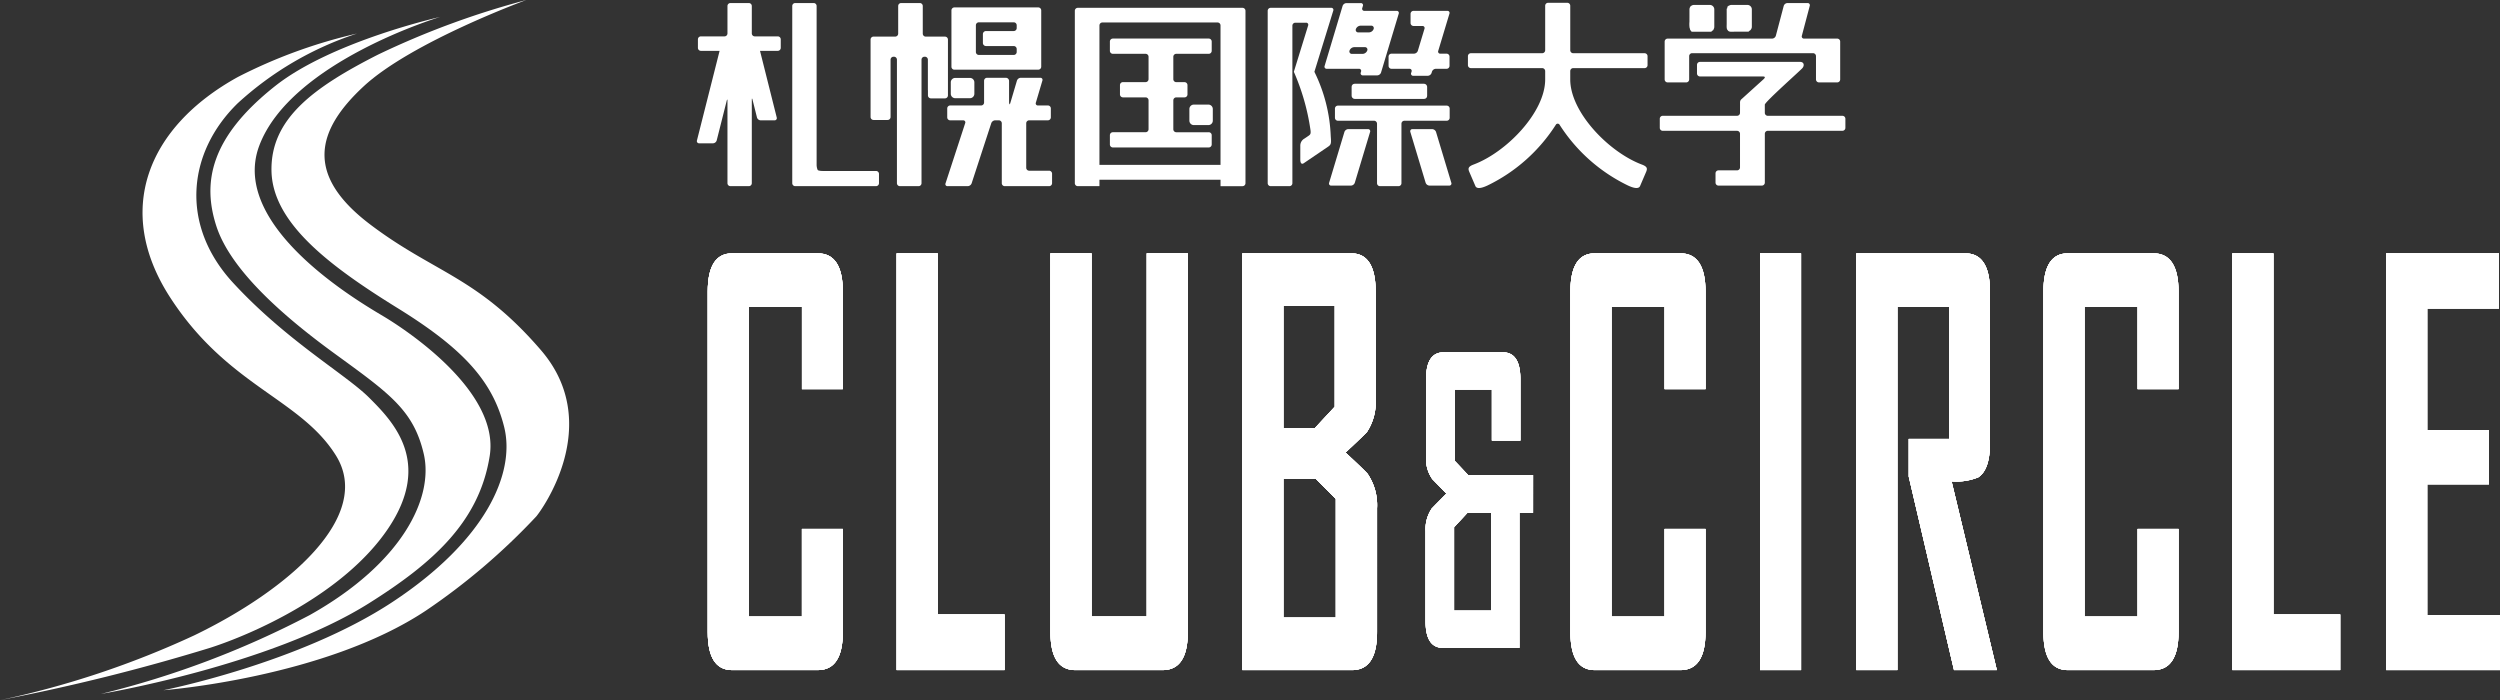
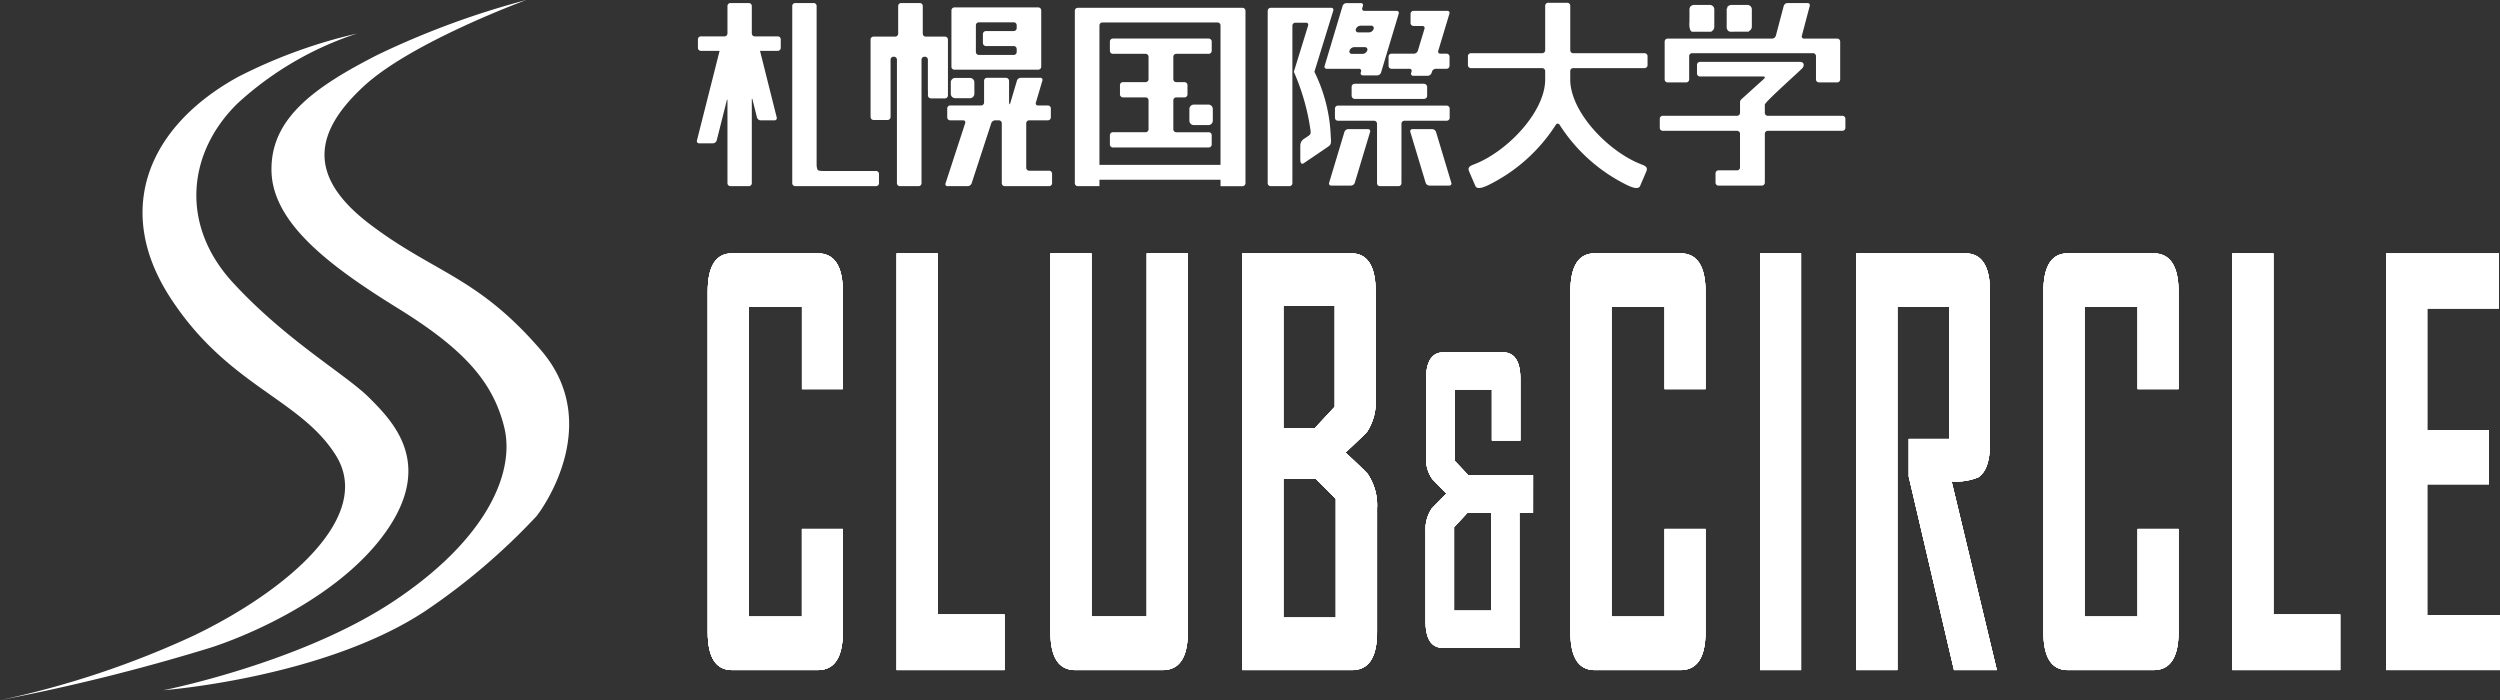
<svg xmlns="http://www.w3.org/2000/svg" width="185.401" height="51.922" viewBox="0 0 185.401 51.922">
  <rect x="0" y="0" width="185.401" height="51.922" fill="#333333" stroke="none" />
  <defs>
    <style>.cls-1{fill:#fff}</style>
  </defs>
  <g id="レイヤー_2" data-name="レイヤー 2">
    <g id="レイヤー_1-2" data-name="レイヤー 1">
      <path class="cls-1" d="M64.782 8.897h1.043a.22.22 0 0 0 .22-.22v-4.25a.221.221 0 0 1 .22-.221h.032a.221.221 0 0 1 .22.22v9.16a.221.221 0 0 0 .22.22h1.383a.22.22 0 0 0 .22-.22v-9.16a.221.221 0 0 1 .22-.22h.032a.22.22 0 0 1 .22.22v2.27h.005v.38a.222.222 0 0 0 .22.22h1.043a.222.222 0 0 0 .22-.22v-4.14a.22.22 0 0 0-.22-.22h-1.427a.222.222 0 0 1-.22-.22V.444a.22.22 0 0 0-.22-.219H66.83a.22.22 0 0 0-.22.22v2.048a.222.222 0 0 1-.22.221h-1.608a.22.22 0 0 0-.22.22v5.742a.22.22 0 0 0 .22.22zm5.998-3.73h6.218a.221.221 0 0 0 .22-.22V.77a.221.221 0 0 0-.22-.22H70.78a.221.221 0 0 0-.221.22v4.179a.22.22 0 0 0 .22.22m1.593-3.294a.22.22 0 0 1 .22-.22h2.587a.22.22 0 0 1 .22.22v.208a.22.22 0 0 1-.22.219h-2.047a.232.232 0 0 0-.24.22v.673a.232.232 0 0 0 .24.22h2.047a.222.222 0 0 1 .22.22v.22a.221.221 0 0 1-.22.22h-2.587a.22.22 0 0 1-.22-.22zm-1.53 3.903h1.087a.33.33 0 0 1 .33.33v.844a.33.33 0 0 1-.331.331h-1.087a.33.33 0 0 1-.33-.329v-.846a.33.33 0 0 1 .33-.33z" />
      <path class="cls-1" d="M76.325 13.806h1.477a.221.221 0 0 0 .22-.22v-.706a.222.222 0 0 0-.22-.22h-1.477a.22.22 0 0 1-.22-.22V9.143a.222.222 0 0 1 .22-.22h1.386a.22.22 0 0 0 .22-.22v-.661a.234.234 0 0 0-.017-.086.22.22 0 0 0-.203-.135h-.734a.154.154 0 0 1-.157-.21l.484-1.633a.155.155 0 0 0-.158-.21h-1.445a.314.314 0 0 0-.283.21l-.484 1.632a1.637 1.637 0 0 1-.047.136.222.222 0 0 1-.054-.144V5.999a.24.24 0 0 0-.232-.23H73.2a.22.22 0 0 0-.22.22v1.613a.22.22 0 0 1-.22.22h-2.293a.222.222 0 0 0-.22.22v.662a.22.22 0 0 0 .22.22h.96a.152.152 0 0 1 .152.21l-1.458 4.464a.15.15 0 0 0 .153.208h1.493a.325.325 0 0 0 .289-.208l1.458-4.465a.324.324 0 0 1 .287-.21h.272a.22.22 0 0 1 .22.221v4.442a.22.22 0 0 0 .22.22h1.812zM92.143.58H79.93a.221.221 0 0 0-.22.22v12.786a.221.221 0 0 0 .22.22h1.605v-.479h8.98v.48h1.63a.221.221 0 0 0 .22-.221V.8a.221.221 0 0 0-.22-.22m-1.63 11.646h-8.98V1.887a.22.22 0 0 1 .219-.22h8.54a.22.22 0 0 1 .22.22z" />
      <path class="cls-1" d="M89.64 9.807h-2.405a.221.221 0 0 1-.221-.22V7.442a.22.22 0 0 1 .22-.22h.61a.22.22 0 0 0 .22-.22v-.69a.222.222 0 0 0-.22-.22h-.61a.22.22 0 0 1-.22-.221V4.21a.22.22 0 0 1 .22-.219h2.407a.221.221 0 0 0 .22-.22V3.08a.221.221 0 0 0-.22-.22h-7.11a.222.222 0 0 0-.221.22v.69a.222.222 0 0 0 .22.221h2.427a.22.22 0 0 1 .22.22V5.87a.221.221 0 0 1-.22.22h-1.68a.222.222 0 0 0-.22.22v.691a.221.221 0 0 0 .22.22h1.68a.221.221 0 0 1 .22.22v2.145a.222.222 0 0 1-.22.22H82.53a.22.22 0 0 0-.22.22v.69a.222.222 0 0 0 .22.22h7.11a.221.221 0 0 0 .221-.22v-.69a.22.22 0 0 0-.22-.22z" />
      <path class="cls-1" d="M88.536 7.756h1.075a.33.33 0 0 1 .331.331v.86a.33.33 0 0 1-.33.33h-1.077a.33.33 0 0 1-.33-.33v-.86a.33.33 0 0 1 .33-.33zm5.697 6.05h1.39a.22.22 0 0 0 .221-.22V1.904a.221.221 0 0 1 .22-.22h.793a.154.154 0 0 1 .155.21l-1.06 3.432a16.484 16.484 0 0 1 1.215 4.191c.066.382.027.44-.105.54l-.317.216a.594.594 0 0 0-.314.514v1.046c0 .316.132.364.265.265l1.808-1.228c.216-.15.225-.247.185-.756a11.762 11.762 0 0 0-1.213-4.788l1.4-4.536a.153.153 0 0 0-.155-.21h-4.488a.222.222 0 0 0-.22.22v12.786a.222.222 0 0 0 .22.22z" />
      <path class="cls-1" d="M98.39 5.101h2.387a.155.155 0 0 1 .158.211l-.02.067a.155.155 0 0 0 .157.212h1.063a.315.315 0 0 0 .283-.212l1.312-4.364a.154.154 0 0 0-.155-.21h-2.391a.155.155 0 0 1-.157-.212l.046-.152a.155.155 0 0 0-.157-.211h-1.064a.314.314 0 0 0-.284.21l-1.334 4.451a.155.155 0 0 0 .157.21m2.163-2.947a.386.386 0 0 1 .343-.25h.785a.182.182 0 0 1 .186.25.383.383 0 0 1-.345.248h-.783a.181.181 0 0 1-.186-.248m-.47 1.593a.385.385 0 0 1 .343-.25h.785a.181.181 0 0 1 .184.25.384.384 0 0 1-.343.249h-.785a.181.181 0 0 1-.184-.25zm4.744-1.82h.655a.153.153 0 0 1 .156.21l-.492 1.632a.314.314 0 0 1-.283.21h-1.667a.22.22 0 0 0-.22.221v.682a.22.22 0 0 0 .22.22h1.328a.155.155 0 0 1 .157.21l-.03.097a.155.155 0 0 0 .157.212h1.073a.315.315 0 0 0 .284-.212l.029-.097a.315.315 0 0 1 .284-.21h.797a.22.22 0 0 0 .221-.22V4.2a.22.22 0 0 0-.22-.22h-.46a.154.154 0 0 1-.156-.211l.829-2.754a.154.154 0 0 0-.156-.21h-2.506a.221.221 0 0 0-.22.22v.681a.221.221 0 0 0 .22.221z" />
      <rect class="cls-1" x="100.237" y="6.212" width="5.6" height="1.123" rx=".221" />
      <path class="cls-1" d="M102.342 13.806h1.37a.22.22 0 0 0 .22-.22V9.174a.221.221 0 0 1 .22-.22h3.136a.219.219 0 0 0 .22-.22v-.681a.22.22 0 0 0-.22-.22H99.22a.22.22 0 0 0-.22.22v.682a.22.22 0 0 0 .22.219h2.68a.222.222 0 0 1 .221.22v4.412a.22.22 0 0 0 .22.22z" />
      <path class="cls-1" d="M101.449 9.576h-1.463a.317.317 0 0 0-.284.212l-1.133 3.764a.155.155 0 0 0 .156.212h1.464a.317.317 0 0 0 .284-.212l1.133-3.764a.156.156 0 0 0-.157-.212zm4.561 4.188h1.464a.155.155 0 0 0 .156-.212l-1.133-3.764a.317.317 0 0 0-.283-.212h-1.464a.157.157 0 0 0-.158.212l1.133 3.764a.319.319 0 0 0 .285.212zm4.295-.004a12.436 12.436 0 0 0 5.096-4.538.168.168 0 0 1 .24.001 12.423 12.423 0 0 0 5.096 4.537c.504.235.794.235.887.046l.469-1.095c.071-.198.092-.35-.327-.506-2.459-.921-5.316-3.887-5.316-6.31v-.623a.22.22 0 0 1 .22-.22h5.293a.22.22 0 0 0 .22-.22v-.665a.22.22 0 0 0-.22-.22h-5.292a.221.221 0 0 1-.22-.222V.427a.22.22 0 0 0-.221-.22h-1.42a.22.22 0 0 0-.219.22v3.301a.222.222 0 0 1-.22.218h-5.289a.22.22 0 0 0-.22.22v.666a.221.221 0 0 0 .22.22h5.289a.222.222 0 0 1 .22.217v.626c0 2.424-2.857 5.389-5.316 6.31-.417.157-.398.308-.326.507l.47 1.094c.092.19.38.19.886-.046zm18.286-11.409h1.078a.811.811 0 0 1 .16-.126V2.21a.337.337 0 0 0 .088-.22V.695a.332.332 0 0 0-.332-.33h-1.179a.339.339 0 0 0-.172.049h-.023a.262.262 0 0 1-.095.065l-.025.12a.287.287 0 0 0-.01.037h-.029V1.75c0 .174-.025.388.064.476.094.156.234.126.475.126z" />
      <path class="cls-1" d="M123.673 6.113h1.376a.221.221 0 0 0 .22-.22V4.166a.222.222 0 0 1 .222-.223h8.963a.221.221 0 0 1 .22.223v1.725a.222.222 0 0 0 .22.22h1.355a.22.22 0 0 0 .22-.22V3.084a.22.22 0 0 0-.22-.221h-2.46a.161.161 0 0 1-.163-.212l.585-2.212a.16.16 0 0 0-.163-.213h-1.49a.303.303 0 0 0-.276.213l-.585 2.212a.303.303 0 0 1-.276.212h-7.748a.223.223 0 0 0-.221.221v2.808a.222.222 0 0 0 .22.22z" />
      <path class="cls-1" d="M125.327 2.13c.013.13.069.13.121.221h1.461a.696.696 0 0 1 .16-.126.3.3 0 0 1 .007-.05.337.337 0 0 0 .057-.186V.696a.332.332 0 0 0-.331-.33h-1.18a.33.33 0 0 0-.17.049h-.004l-.004.003a.409.409 0 0 0-.048.04l-.042.022c0 .01-.004.02-.004.03a.336.336 0 0 0-.059.186V.97l-.001.017h.001v.35h-.001v.284a1.877 1.877 0 0 0 .009.43.295.295 0 0 0 .028.079zm-2.017 7.572h5.51a.22.22 0 0 1 .22.22v2.492a.22.22 0 0 1-.22.22h-1.376a.22.22 0 0 0-.22.22v.69a.221.221 0 0 0 .22.22h3.214a.222.222 0 0 0 .223-.22V9.92a.22.22 0 0 1 .22-.22h5.533a.22.22 0 0 0 .221-.219v-.673a.221.221 0 0 0-.221-.22H131.1a.22.22 0 0 1-.22-.22l-.001-.613c.073-.255 2.627-2.514 2.791-2.707.162-.195.117-.458-.175-.458h-7.424a.222.222 0 0 0-.221.22v.64a.222.222 0 0 0 .22.22l4.667.002c.226 0 .144.12.03.22l-1.61 1.456c-.132.107-.115.229-.115.356l-.002.663a.22.22 0 0 1-.22.22h-5.51a.221.221 0 0 0-.22.22v.674a.22.22 0 0 0 .22.22zm-58.124 3.884v-.687a.22.22 0 0 0-.22-.22H61a1.036 1.036 0 0 1-.329-.048c-.061-.027-.11-.27-.11-.39V.444a.221.221 0 0 0-.22-.219h-1.367a.22.22 0 0 0-.22.22v13.14a.22.22 0 0 0 .22.22h5.992a.22.22 0 0 0 .22-.22zm-13.333-2.958h1.023a.3.3 0 0 0 .274-.213l.744-2.946c.03-.116.055-.113.055.008v6.109a.221.221 0 0 0 .22.22h1.365a.221.221 0 0 0 .22-.22V7.402c0-.12.024-.124.054-.007l.329 1.316a.298.298 0 0 0 .274.214h1.024a.164.164 0 0 0 .167-.214l-1.24-4.94h1.319a.221.221 0 0 0 .22-.22v-.633a.222.222 0 0 0-.22-.22h-1.708a.22.22 0 0 1-.219-.22V.445a.221.221 0 0 0-.22-.219h-1.365a.221.221 0 0 0-.22.22v2.032a.22.22 0 0 1-.22.22h-1.751a.22.22 0 0 0-.22.22v.632a.22.22 0 0 0 .22.22h1.388l-1.68 6.645a.164.164 0 0 0 .167.213zM0 51.922a67.273 67.273 0 0 0 14.394-4.798c6.952-3.353 13.341-8.848 10.508-13.362-2.647-4.22-8.014-5.11-12.284-11.705-4.18-6.454-1.686-12.637 5.007-16.339a37.853 37.853 0 0 1 8.85-3.23 24.22 24.22 0 0 0-8.85 5.173c-3.726 3.641-4.305 9.018-.332 13.32 3.968 4.3 8.357 6.785 10.095 8.523 1.734 1.734 4.715 4.757 1.404 9.68-3.309 4.921-10.168 7.881-13.197 8.854A148.132 148.132 0 0 1 0 51.922z" />
-       <path class="cls-1" d="M7.481 51.463a67.98 67.98 0 0 0 15.488-5.848c6.886-3.863 9.218-8.72 8.453-11.97-.765-3.255-2.56-4.475-6.654-7.458-3.68-2.681-7.648-6.119-8.72-9.407-1.07-3.29-.417-6.623 4.36-10.402 4.208-3.326 12.238-5.123 12.238-5.123s-11.09 3.324-13.422 9.558c-2.317 6.194 8.183 12.008 9.367 12.737 1.187.725 8.49 5.352 7.728 10.245-.767 4.897-4.208 7.957-8.952 10.94C19.98 49.382 7.48 51.463 7.48 51.463z" />
      <path class="cls-1" d="M12.12 51.187s10.097-1.995 16.99-6.545c6.902-4.55 9.131-9.539 8.28-12.974-.852-3.432-3.081-5.84-7.924-8.832-5.105-3.157-9.275-6.341-9.333-10.185-.06-3.845 3.112-6.165 7.896-8.598A62.169 62.169 0 0 1 39.032 0s-8.51 3.111-12.06 6.4c-3.55 3.287-4.343 6.573.44 10.214 4.783 3.637 7.983 3.87 12.71 9.36 4.722 5.49 0 11.916-.354 12.327a48.014 48.014 0 0 1-8.19 6.986c-7.512 4.991-19.459 5.9-19.459 5.9zm50.384-4.317q0 2.825-1.86 2.824h-6.348q-1.81 0-1.81-2.823V21.633q0-2.844 1.81-2.844h6.347q1.86 0 1.86 2.844v7.227h-3.03v-6.102H55.53v22.967h3.941v-6.497h3.032zm11.992 2.824h-8V18.79h3.044v26.778h4.956zm13.592-2.824q0 2.825-1.872 2.824H79.75q-1.848 0-1.848-2.823V18.789h3.044v26.936h4.098V18.789h3.043zm14.034 0q0 2.825-1.86 2.824h-8.13V18.79h8.078q1.807 0 1.808 2.844v7.958a4.019 4.019 0 0 1-.65 2.449q-.091.118-1.587 1.52 1.547 1.442 1.639 1.58a4.13 4.13 0 0 1 .702 2.547zm-3.135-16.706V22.68h-3.812v9.064h2.342zm.078 15.64v-8.807l-1.496-1.501h-2.394v10.308zm14.627-7.771h-1.015v10.013h-5.655q-1.3 0-1.3-1.974v-6.68a2.746 2.746 0 0 1 .461-1.681q.544-.56 1.088-1.106-.526-.533-1.052-1.079a2.606 2.606 0 0 1-.46-1.624v-5.784q0-1.988 1.309-1.989h4.382q1.3 0 1.3 1.99v4.55h-2.112v-3.78H107.9v5.307l.978 1.036h4.815zm-3.118 7.255v-7.255h-1.753l-.987 1.065v6.19zm15.906 1.582q0 2.825-1.86 2.824h-6.348q-1.809 0-1.809-2.823V21.633q0-2.844 1.81-2.844h6.347q1.86 0 1.86 2.844v7.227h-3.031v-6.102h-3.942v22.967h3.942v-6.497h3.031zm7.088 2.824h-3.044V18.79h3.044zm14.517 0h-3.174l-3.357-14.356v-2.785h2.992v-9.795h-3.837v26.936h-3.044V18.79h8.078q1.834 0 1.834 2.844V32.87q0 1.956-.871 2.528a4.266 4.266 0 0 1-1.978.296zm13.475-2.824q0 2.825-1.861 2.824h-6.348q-1.809 0-1.808-2.823V21.633q0-2.844 1.808-2.844h6.348q1.86 0 1.86 2.844v7.227h-3.031v-6.102h-3.941v22.967h3.941v-6.497h3.031zm11.991 2.824h-8V18.79h3.044v26.778h4.956zm11.85 0h-8.442V18.79h8.364v4.088h-5.32v9.025h4.579v4.009h-4.58v9.695h5.399z" />
      <path class="cls-1" d="M62.504 46.87q0 2.825-1.86 2.824h-6.348q-1.81 0-1.81-2.823V21.633q0-2.844 1.81-2.844h6.347q1.86 0 1.86 2.844v7.227h-3.03v-6.102H55.53v22.967h3.941v-6.497h3.032z" />
      <path class="cls-1" d="M62.504 46.87q0 2.825-1.86 2.824h-6.348q-1.81 0-1.81-2.823V21.633q0-2.844 1.81-2.844h6.347q1.86 0 1.86 2.844v7.227h-3.03v-6.102H55.53v22.967h3.941v-6.497h3.032zm11.992 2.824h-8V18.79h3.044v26.778h4.956z" />
      <path class="cls-1" d="M74.496 49.694h-8V18.79h3.044v26.778h4.956zm13.592-2.824q0 2.825-1.872 2.824H79.75q-1.848 0-1.848-2.823V18.789h3.044v26.936h4.098V18.789h3.043z" />
      <path class="cls-1" d="M88.088 46.87q0 2.825-1.872 2.824H79.75q-1.848 0-1.848-2.823V18.789h3.044v26.936h4.098V18.789h3.043zm14.034 0q0 2.825-1.86 2.824h-8.13V18.79h8.078q1.807 0 1.808 2.844v7.958a4.019 4.019 0 0 1-.65 2.449q-.091.118-1.587 1.52 1.547 1.442 1.639 1.58a4.13 4.13 0 0 1 .702 2.547zm-3.135-16.706V22.68h-3.812v9.064h2.342zm.078 15.64v-8.807l-1.496-1.501h-2.394v10.308z" />
      <path class="cls-1" d="M102.122 46.87q0 2.825-1.86 2.824h-8.13V18.79h8.078q1.807 0 1.808 2.844v7.958a4.019 4.019 0 0 1-.65 2.449q-.091.118-1.587 1.52 1.547 1.442 1.639 1.58a4.13 4.13 0 0 1 .702 2.547zm-3.135-16.706V22.68h-3.812v9.064h2.342zm.078 15.64v-8.807l-1.496-1.501h-2.394v10.308zm14.627-7.771h-1.015v10.013h-5.655q-1.3 0-1.3-1.974v-6.68a2.746 2.746 0 0 1 .461-1.681q.544-.56 1.088-1.106-.526-.533-1.052-1.079a2.606 2.606 0 0 1-.46-1.624v-5.784q0-1.988 1.309-1.989h4.382q1.3 0 1.3 1.99v4.55h-2.112v-3.78H107.9v5.307l.978 1.036h4.815zm-3.118 7.255v-7.255h-1.753l-.987 1.065v6.19z" />
      <path class="cls-1" d="M113.692 38.033h-1.015v10.013h-5.655q-1.3 0-1.3-1.974v-6.68a2.746 2.746 0 0 1 .461-1.681q.544-.56 1.088-1.106-.526-.533-1.052-1.079a2.606 2.606 0 0 1-.46-1.624v-5.784q0-1.988 1.309-1.989h4.382q1.3 0 1.3 1.99v4.55h-2.112v-3.78H107.9v5.307l.978 1.036h4.815zm-3.118 7.255v-7.255h-1.753l-.987 1.065v6.19zm15.906 1.582q0 2.825-1.86 2.824h-6.348q-1.809 0-1.809-2.823V21.633q0-2.844 1.81-2.844h6.347q1.86 0 1.86 2.844v7.227h-3.031v-6.102h-3.942v22.967h3.942v-6.497h3.031z" />
      <path class="cls-1" d="M126.48 46.87q0 2.825-1.86 2.824h-6.348q-1.809 0-1.809-2.823V21.633q0-2.844 1.81-2.844h6.347q1.86 0 1.86 2.844v7.227h-3.031v-6.102h-3.942v22.967h3.942v-6.497h3.031zm7.088 2.824h-3.044V18.79h3.044z" />
      <path class="cls-1" d="M133.568 49.694h-3.044V18.79h3.044zm14.517 0h-3.174l-3.357-14.356v-2.785h2.992v-9.795h-3.837v26.936h-3.044V18.79h8.078q1.834 0 1.834 2.844V32.87q0 1.956-.871 2.528a4.266 4.266 0 0 1-1.978.296z" />
      <path class="cls-1" d="M148.085 49.694h-3.174l-3.357-14.356v-2.785h2.992v-9.795h-3.837v26.936h-3.044V18.79h8.078q1.834 0 1.834 2.844V32.87q0 1.956-.871 2.528a4.266 4.266 0 0 1-1.978.296zm13.475-2.824q0 2.825-1.861 2.824h-6.348q-1.809 0-1.808-2.823V21.633q0-2.844 1.808-2.844h6.348q1.86 0 1.86 2.844v7.227h-3.031v-6.102h-3.941v22.967h3.941v-6.497h3.031z" />
      <path class="cls-1" d="M161.56 46.87q0 2.825-1.861 2.824h-6.348q-1.809 0-1.808-2.823V21.633q0-2.844 1.808-2.844h6.348q1.86 0 1.86 2.844v7.227h-3.031v-6.102h-3.941v22.967h3.941v-6.497h3.031zm11.991 2.824h-8V18.79h3.044v26.778h4.956z" />
      <path class="cls-1" d="M173.551 49.694h-8V18.79h3.044v26.778h4.956zm11.85 0h-8.442V18.79h8.364v4.088h-5.32v9.025h4.579v4.009h-4.58v9.695h5.399z" />
      <path class="cls-1" d="M185.401 49.694h-8.442V18.79h8.364v4.088h-5.32v9.025h4.579v4.009h-4.58v9.695h5.399zM62.504 46.87q0 2.825-1.86 2.824h-6.348q-1.81 0-1.81-2.823V21.633q0-2.844 1.81-2.844h6.347q1.86 0 1.86 2.844v7.227h-3.03v-6.102H55.53v22.967h3.941v-6.497h3.032z" />
      <path class="cls-1" d="M62.504 46.87q0 2.825-1.86 2.824h-6.348q-1.81 0-1.81-2.823V21.633q0-2.844 1.81-2.844h6.347q1.86 0 1.86 2.844v7.227h-3.03v-6.102H55.53v22.967h3.941v-6.497h3.032zm11.992 2.824h-8V18.79h3.044v26.778h4.956z" />
      <path class="cls-1" d="M74.496 49.694h-8V18.79h3.044v26.778h4.956zm13.592-2.824q0 2.825-1.872 2.824H79.75q-1.848 0-1.848-2.823V18.789h3.044v26.936h4.098V18.789h3.043z" />
      <path class="cls-1" d="M88.088 46.87q0 2.825-1.872 2.824H79.75q-1.848 0-1.848-2.823V18.789h3.044v26.936h4.098V18.789h3.043zm14.034 0q0 2.825-1.86 2.824h-8.13V18.79h8.078q1.807 0 1.808 2.844v7.958a4.019 4.019 0 0 1-.65 2.449q-.091.118-1.587 1.52 1.547 1.442 1.639 1.58a4.13 4.13 0 0 1 .702 2.547zm-3.135-16.706V22.68h-3.812v9.064h2.342zm.078 15.64v-8.807l-1.496-1.501h-2.394v10.308z" />
      <path class="cls-1" d="M102.122 46.87q0 2.825-1.86 2.824h-8.13V18.79h8.078q1.807 0 1.808 2.844v7.958a4.019 4.019 0 0 1-.65 2.449q-.091.118-1.587 1.52 1.547 1.442 1.639 1.58a4.13 4.13 0 0 1 .702 2.547zm-3.135-16.706V22.68h-3.812v9.064h2.342zm.078 15.64v-8.807l-1.496-1.501h-2.394v10.308zm14.627-7.771h-1.015v10.013h-5.655q-1.3 0-1.3-1.974v-6.68a2.746 2.746 0 0 1 .461-1.681q.544-.56 1.088-1.106-.526-.533-1.052-1.079a2.606 2.606 0 0 1-.46-1.624v-5.784q0-1.988 1.309-1.989h4.382q1.3 0 1.3 1.99v4.55h-2.112v-3.78H107.9v5.307l.978 1.036h4.815zm-3.118 7.255v-7.255h-1.753l-.987 1.065v6.19z" />
      <path class="cls-1" d="M113.692 38.033h-1.015v10.013h-5.655q-1.3 0-1.3-1.974v-6.68a2.746 2.746 0 0 1 .461-1.681q.544-.56 1.088-1.106-.526-.533-1.052-1.079a2.606 2.606 0 0 1-.46-1.624v-5.784q0-1.988 1.309-1.989h4.382q1.3 0 1.3 1.99v4.55h-2.112v-3.78H107.9v5.307l.978 1.036h4.815zm-3.118 7.255v-7.255h-1.753l-.987 1.065v6.19zm15.906 1.582q0 2.825-1.86 2.824h-6.348q-1.809 0-1.809-2.823V21.633q0-2.844 1.81-2.844h6.347q1.86 0 1.86 2.844v7.227h-3.031v-6.102h-3.942v22.967h3.942v-6.497h3.031z" />
      <path class="cls-1" d="M126.48 46.87q0 2.825-1.86 2.824h-6.348q-1.809 0-1.809-2.823V21.633q0-2.844 1.81-2.844h6.347q1.86 0 1.86 2.844v7.227h-3.031v-6.102h-3.942v22.967h3.942v-6.497h3.031zm7.088 2.824h-3.044V18.79h3.044z" />
      <path class="cls-1" d="M133.568 49.694h-3.044V18.79h3.044zm14.517 0h-3.174l-3.357-14.356v-2.785h2.992v-9.795h-3.837v26.936h-3.044V18.79h8.078q1.834 0 1.834 2.844V32.87q0 1.956-.871 2.528a4.266 4.266 0 0 1-1.978.296z" />
      <path class="cls-1" d="M148.085 49.694h-3.174l-3.357-14.356v-2.785h2.992v-9.795h-3.837v26.936h-3.044V18.79h8.078q1.834 0 1.834 2.844V32.87q0 1.956-.871 2.528a4.266 4.266 0 0 1-1.978.296zm13.475-2.824q0 2.825-1.861 2.824h-6.348q-1.809 0-1.808-2.823V21.633q0-2.844 1.808-2.844h6.348q1.86 0 1.86 2.844v7.227h-3.031v-6.102h-3.941v22.967h3.941v-6.497h3.031z" />
      <path class="cls-1" d="M161.56 46.87q0 2.825-1.861 2.824h-6.348q-1.809 0-1.808-2.823V21.633q0-2.844 1.808-2.844h6.348q1.86 0 1.86 2.844v7.227h-3.031v-6.102h-3.941v22.967h3.941v-6.497h3.031zm11.991 2.824h-8V18.79h3.044v26.778h4.956z" />
      <path class="cls-1" d="M173.551 49.694h-8V18.79h3.044v26.778h4.956zm11.85 0h-8.442V18.79h8.364v4.088h-5.32v9.025h4.579v4.009h-4.58v9.695h5.399z" />
-       <path class="cls-1" d="M185.401 49.694h-8.442V18.79h8.364v4.088h-5.32v9.025h4.579v4.009h-4.58v9.695h5.399z" />
    </g>
  </g>
</svg>